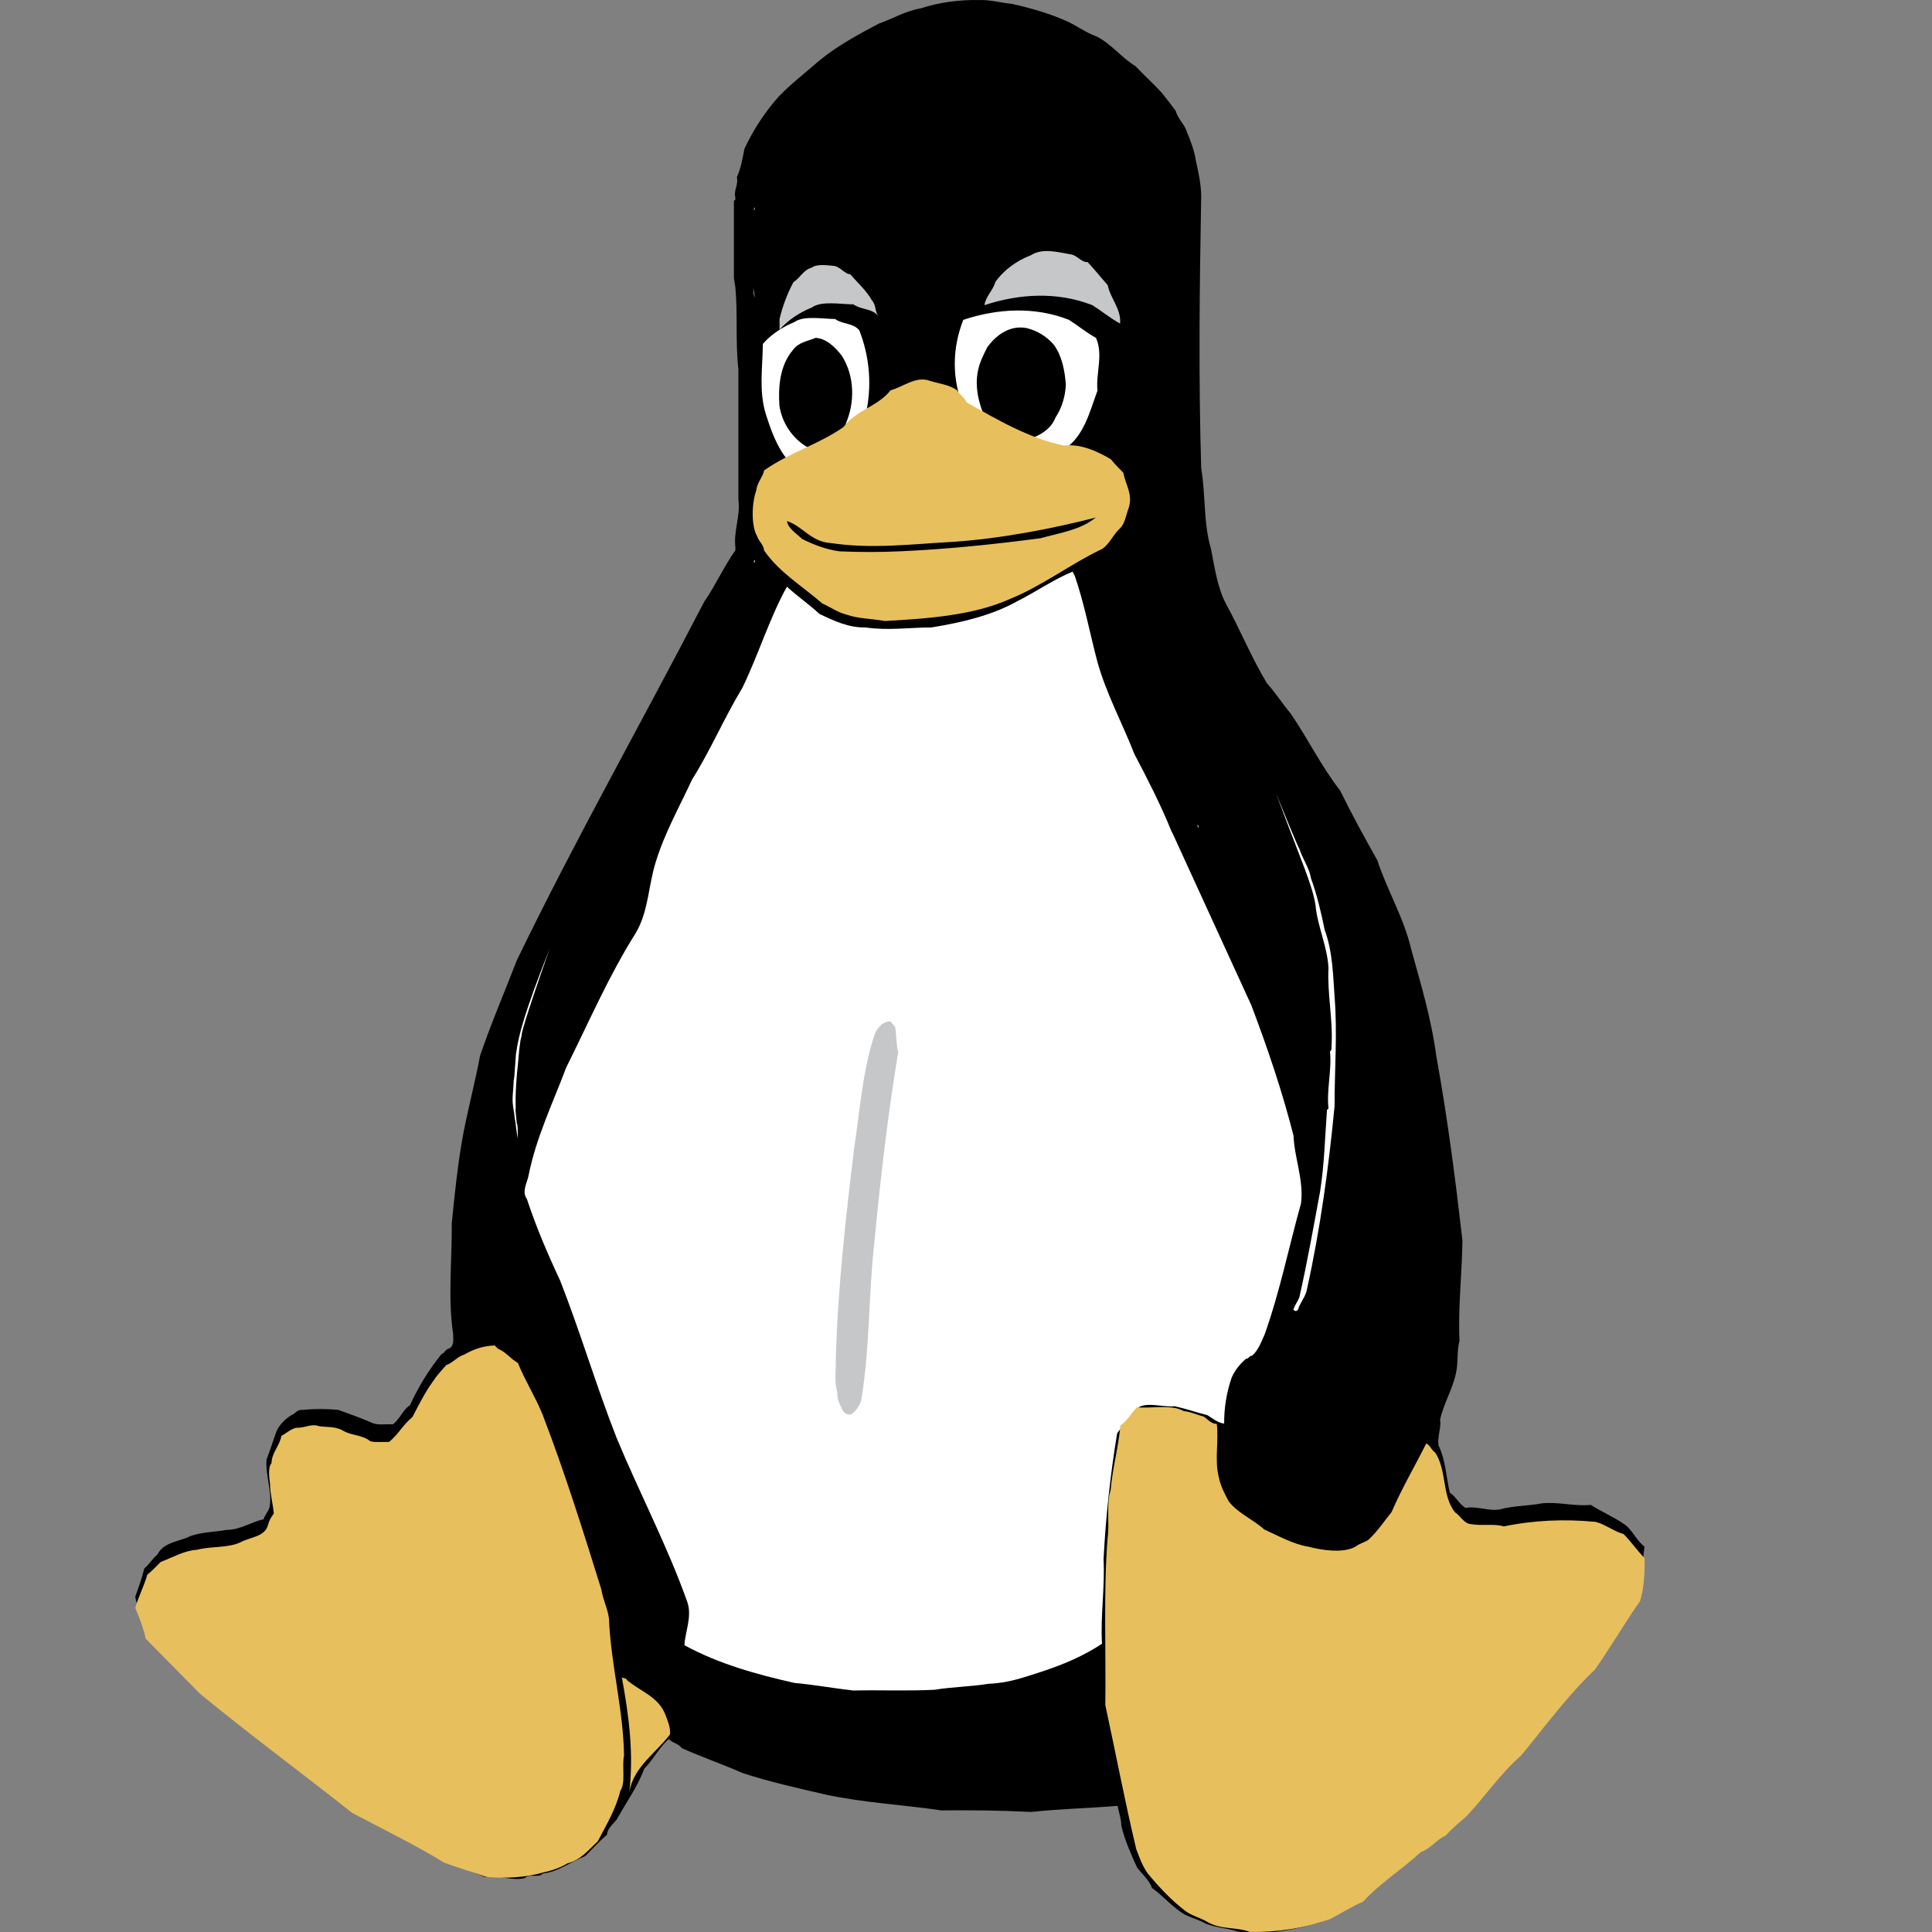
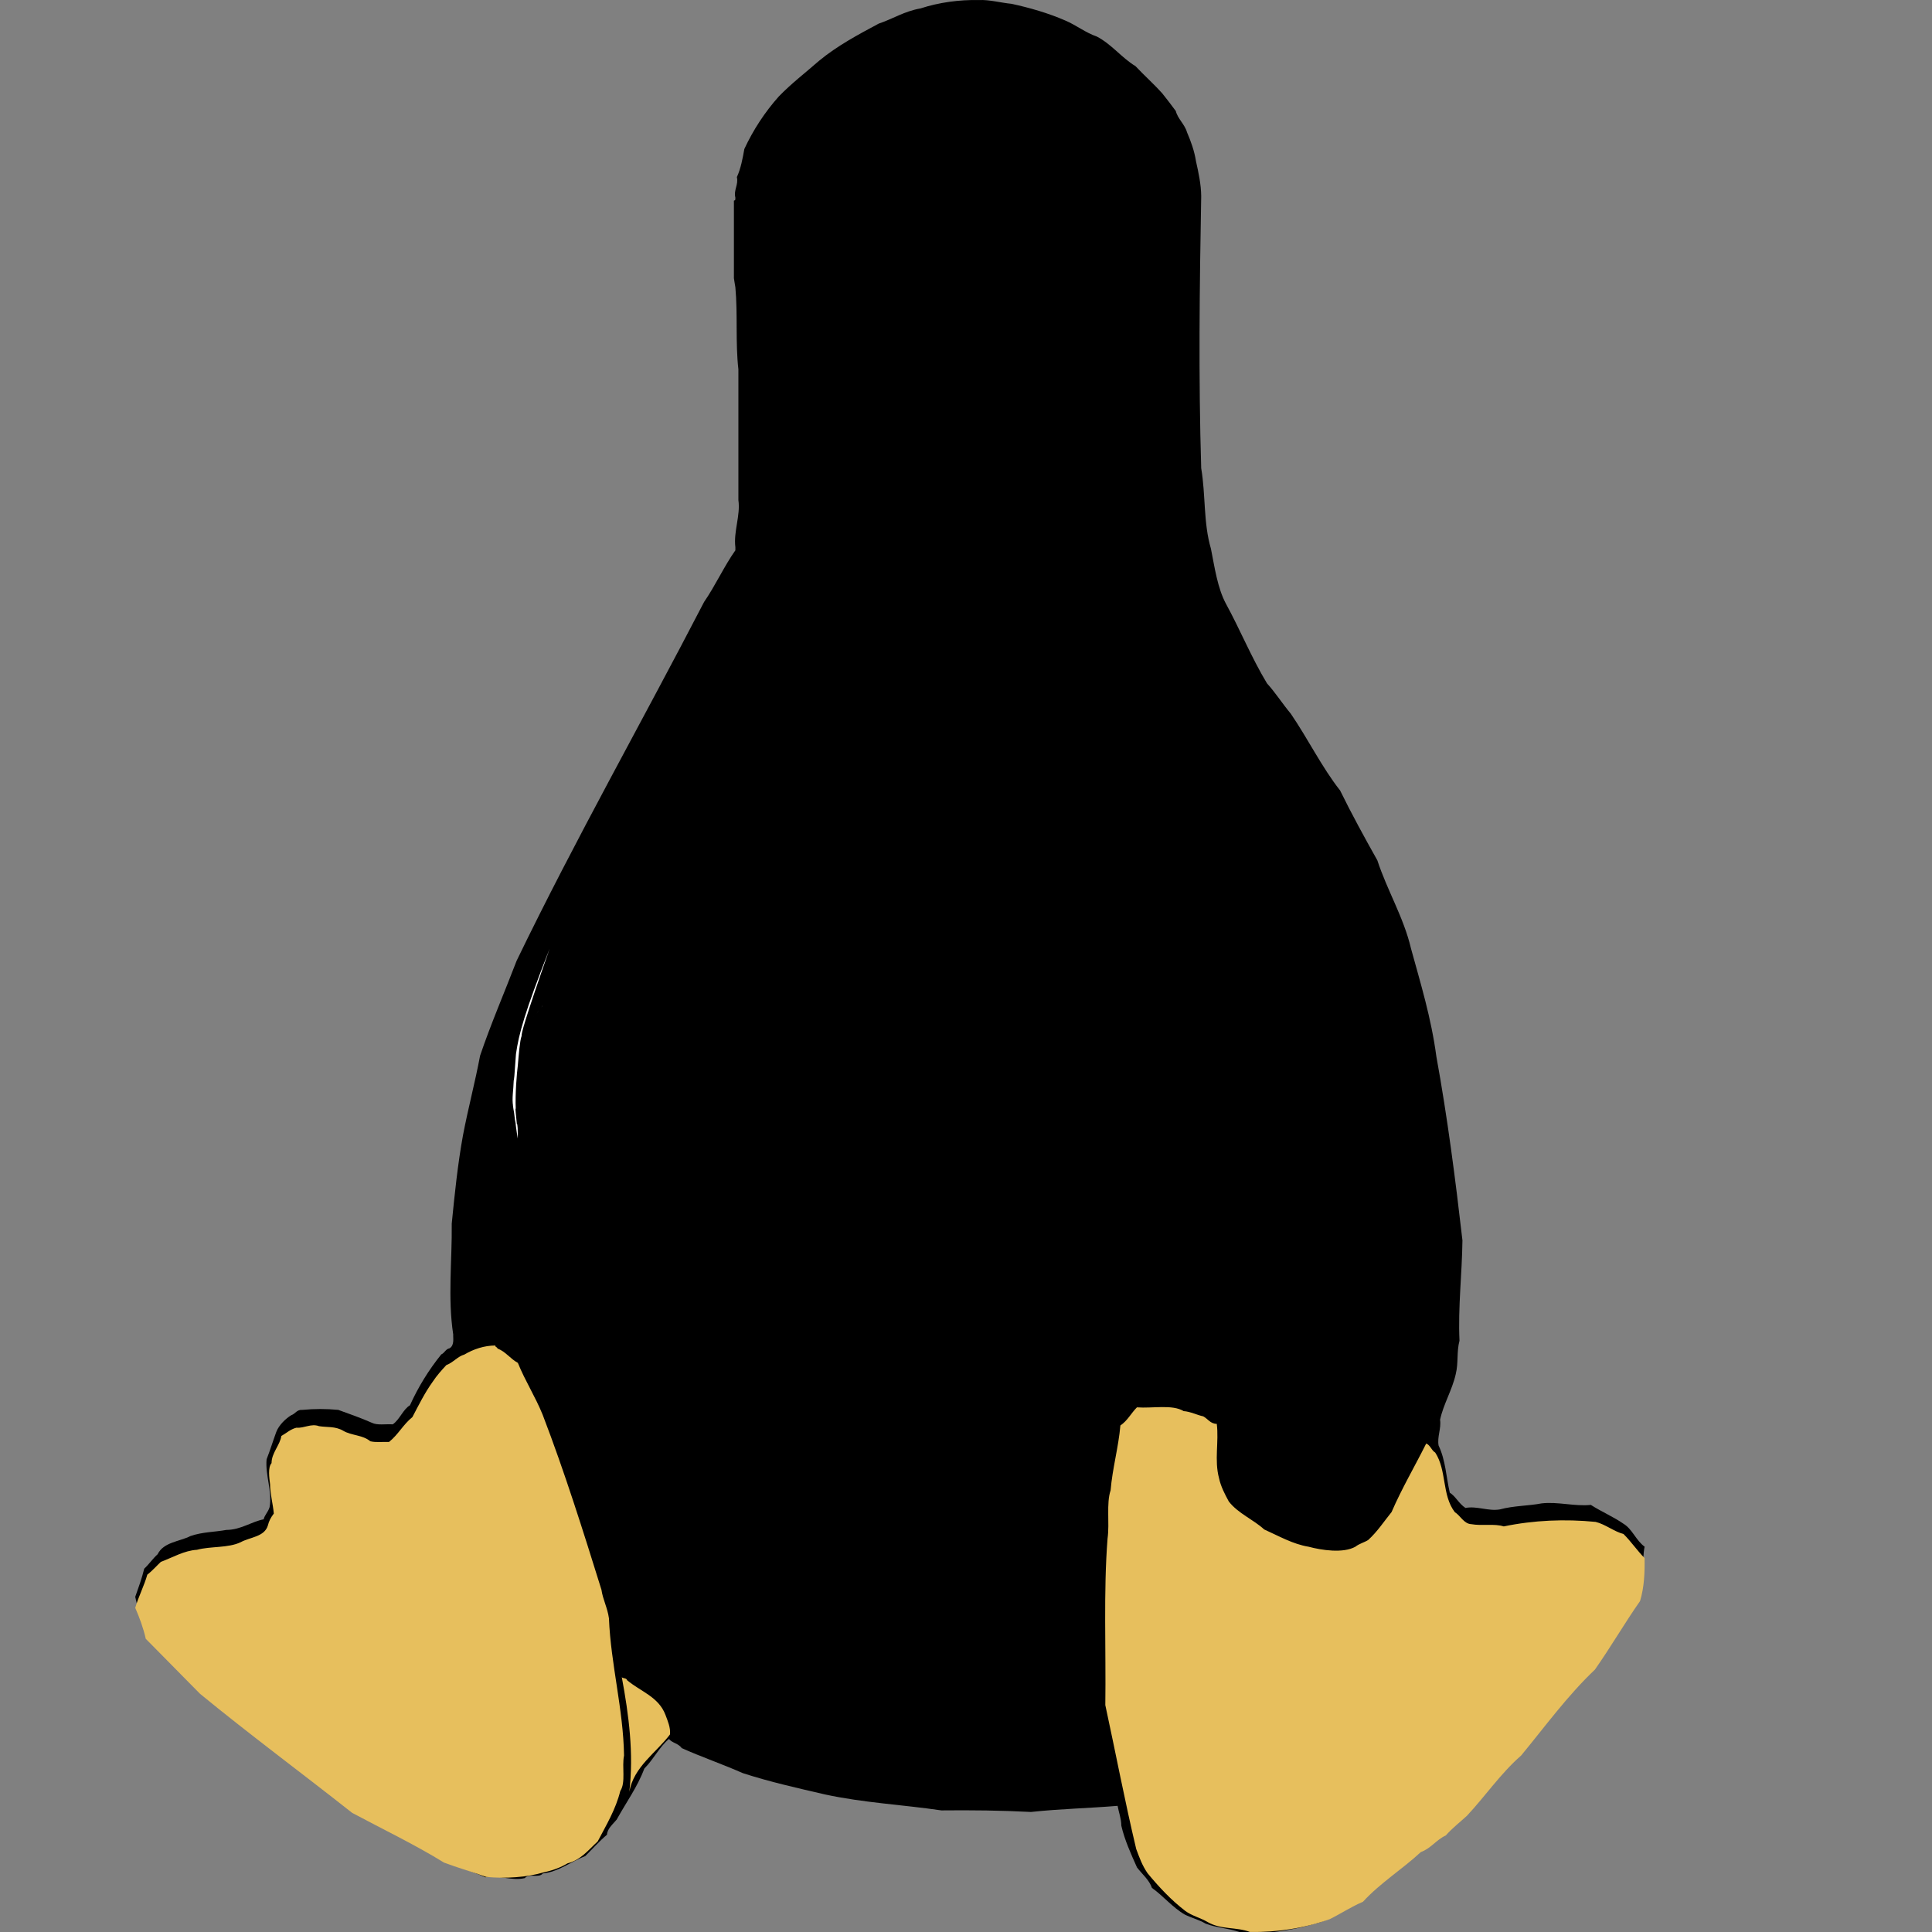
<svg xmlns="http://www.w3.org/2000/svg" width="100px" height="100px" viewBox="0 0 100 100" version="1.1">
  <rect x="0" y="0" width="100" height="100" fill="#808080" stroke="none" />
  <title>linux-icon</title>
  <g id="linux" stroke="none" stroke-width="1" fill="none" fill-rule="evenodd">
    <g id="linux-tux-2-logo-svg-vector" transform="translate(7, 0)" fill-rule="nonzero">
      <path d="M43.659,0.002 C44.223,-0.022 44.8,0.145 45.361,0.198 C46.299,0.403 47.253,0.676 48.141,1.063 C48.702,1.3 49.196,1.697 49.766,1.889 C50.531,2.283 51.052,2.988 51.774,3.425 C52.271,3.953 52.686,4.307 53.165,4.841 C53.411,5.151 53.629,5.431 53.86,5.747 C53.954,6.145 54.324,6.433 54.439,6.846 C54.637,7.305 54.821,7.811 54.903,8.341 C55.037,8.94 55.168,9.545 55.174,10.151 C55.089,14.841 55.031,19.536 55.174,24.235 C55.409,25.619 55.283,27.063 55.678,28.403 C55.876,29.405 56.022,30.433 56.448,31.237 C57.184,32.581 57.763,34.014 58.577,35.368 C59.024,35.862 59.372,36.414 59.811,36.941 C60.691,38.226 61.427,39.728 62.363,40.914 C62.963,42.137 63.618,43.332 64.292,44.533 C64.795,46.076 65.658,47.49 66.033,49.095 C66.529,50.902 67.078,52.677 67.346,54.682 C67.923,57.856 68.328,61.004 68.696,64.202 C68.675,65.93 68.462,67.665 68.543,69.394 C68.388,69.974 68.495,70.538 68.349,71.125 C68.169,71.938 67.708,72.684 67.538,73.487 C67.607,73.937 67.379,74.369 67.462,74.824 C67.825,75.579 67.852,76.445 68.041,77.262 C68.343,77.447 68.501,77.817 68.851,78.051 C69.449,77.938 70.025,78.228 70.629,78.128 C71.348,77.932 72.098,77.948 72.793,77.815 C73.646,77.718 74.485,77.979 75.341,77.893 C75.899,78.251 76.545,78.525 77.042,78.877 C77.488,79.147 77.674,79.727 78.125,80.056 C77.97,80.828 78.143,81.638 77.932,82.377 C77.152,83.476 76.476,84.674 75.729,85.76 C74.47,87.039 73.464,88.557 72.251,89.891 C70.775,91.439 69.47,93.116 67.964,94.652 C66.197,95.682 64.895,97.305 63.212,98.467 C62.456,98.804 61.849,99.419 61.048,99.568 C60.383,99.779 59.652,99.91 58.96,100 L57.146,100 C56.582,99.804 55.951,99.779 55.405,99.568 C55.055,99.361 54.671,99.27 54.323,99.097 C53.68,98.721 53.219,98.141 52.625,97.718 C52.485,97.305 52.119,97.008 51.85,96.657 C51.536,95.952 51.213,95.248 51.039,94.495 C51.036,94.127 50.908,93.808 50.847,93.47 C49.36,93.594 47.857,93.625 46.364,93.787 C44.818,93.706 43.27,93.69 41.727,93.706 C39.718,93.41 37.706,93.314 35.7,92.88 C34.27,92.548 32.856,92.234 31.45,91.778 C30.402,91.315 29.298,90.937 28.283,90.48 C28.125,90.241 27.78,90.214 27.625,90.008 C27.128,90.424 26.847,91.039 26.35,91.541 C26.003,92.482 25.399,93.307 24.921,94.18 C24.722,94.422 24.43,94.654 24.418,94.964 C24.003,95.316 23.695,95.672 23.296,96.067 C22.549,96.362 21.89,96.892 21.094,96.97 C20.893,97.227 20.372,96.952 20.167,97.209 C19.482,97.373 18.799,97.029 18.119,97.168 C17.29,96.79 16.375,96.539 15.607,96.145 C14.221,95.343 12.836,94.555 11.434,93.822 C8.634,91.705 5.877,89.528 3.167,87.293 C2.316,86.429 1.466,85.563 0.616,84.698 C0.384,84.008 0.146,83.342 0,82.652 C0.174,82.156 0.342,81.702 0.464,81.196 C0.698,80.983 0.918,80.66 1.158,80.449 C1.463,79.816 2.311,79.788 2.86,79.505 C3.488,79.289 4.091,79.303 4.713,79.189 C5.463,79.186 6.012,78.761 6.646,78.64 C6.704,78.404 6.88,78.262 6.954,78.01 C7.1,77.185 6.722,76.356 6.799,75.533 C6.984,75.064 7.122,74.605 7.301,74.115 C7.43,73.77 7.789,73.422 8.076,73.251 C8.302,73.17 8.357,72.954 8.655,72.975 C9.272,72.916 9.892,72.916 10.508,72.975 C11.087,73.186 11.673,73.388 12.246,73.642 C12.529,73.785 12.965,73.699 13.328,73.724 C13.682,73.488 13.868,72.938 14.218,72.74 C14.645,71.794 15.191,70.908 15.84,70.104 C16.026,70.02 16.066,69.824 16.267,69.788 C16.541,69.63 16.441,69.223 16.459,69.08 C16.169,67.171 16.404,65.25 16.382,63.335 C16.532,61.811 16.693,60.25 16.962,58.773 C17.224,57.392 17.59,56.019 17.849,54.642 C18.41,52.987 19.126,51.333 19.742,49.725 C22.787,43.428 26.238,37.351 29.442,31.159 C30.039,30.293 30.469,29.325 31.063,28.484 L31.063,28.326 C30.96,27.506 31.334,26.681 31.219,25.886 L31.219,19.12 C31.06,17.705 31.191,16.283 31.063,14.871 C31.039,14.713 31.008,14.558 30.987,14.4 L30.987,10.386 C31.1,10.356 31.048,10.284 31.063,10.231 C30.962,9.837 31.234,9.558 31.14,9.167 C31.347,8.717 31.441,8.193 31.527,7.711 C31.986,6.723 32.585,5.81 33.304,4.999 C33.962,4.319 34.691,3.763 35.392,3.149 C36.334,2.37 37.416,1.793 38.483,1.222 C39.196,0.986 39.812,0.579 40.645,0.436 C41.617,0.12 42.657,-0.016 43.659,0.002 L43.659,0.002 Z" id="Path" fill="#000000" />
-       <path d="M48.325,16.553 C48.795,16.851 49.217,17.205 49.728,17.488 C50.119,18.363 49.713,19.308 49.805,20.219 C49.381,21.359 49.088,22.698 47.934,23.342 C47.253,23.351 46.549,23.092 45.906,22.874 C46.506,22.667 47.349,22.363 47.623,21.627 C47.965,21.116 48.14,20.512 48.168,19.908 C48.112,19.191 47.977,18.434 47.543,17.84 C47.176,17.414 46.685,17.114 46.139,16.981 C45.237,16.811 44.541,17.381 44.11,17.957 C43.895,18.382 43.674,18.816 43.602,19.284 C43.424,20.285 43.797,21.335 44.264,22.173 C43.867,21.751 43.125,21.708 42.901,21.16 C42.252,19.679 42.279,18.004 42.862,16.554 C44.628,15.967 46.551,15.857 48.325,16.553 L48.325,16.553 Z M36.227,16.512 C36.597,16.789 37.166,16.712 37.477,17.097 C38.035,18.513 38.144,20.067 37.788,21.546 C37.363,21.524 37,22.289 36.775,21.937 C37.255,20.826 37.24,19.483 36.581,18.424 C36.24,17.98 35.772,17.513 35.214,17.488 C34.795,17.667 34.34,17.706 34.045,18.113 C33.364,18.902 33.275,20.025 33.343,21.001 C33.491,21.98 34.124,22.851 35.02,23.264 C34.608,23.495 34.221,23.692 33.771,23.809 C33.202,23.122 32.906,22.269 32.638,21.429 C32.265,20.219 32.478,19.005 32.484,17.799 C32.93,17.294 33.509,16.921 34.122,16.668 C34.602,16.322 35.584,16.509 36.227,16.512 L36.227,16.512 Z M48.635,29.819 C49.134,31.273 49.408,32.775 49.805,34.269 C50.27,35.928 51.098,37.446 51.717,39.032 C52.397,40.325 53.065,41.625 53.629,43.01 C53.653,43.066 53.684,43.112 53.709,43.167 C55.066,46.117 56.399,49.061 57.766,52.025 C58.603,54.236 59.361,56.459 59.952,58.778 C60,59.956 60.494,61.096 60.34,62.29 C59.711,64.534 59.25,66.843 58.468,69.042 C58.286,69.451 58.142,69.876 57.806,70.172 C57.646,70.169 57.652,70.332 57.492,70.329 C57.177,70.604 56.922,70.915 56.75,71.306 C56.487,72.071 56.356,72.876 56.362,73.685 C56.014,73.642 55.778,73.42 55.503,73.254 C54.928,73.106 54.378,72.909 53.786,72.786 C53.109,72.87 51.887,72.373 51.681,73.218 C51.363,73.629 51.098,73.761 50.822,74.194 C50.467,76.351 50.233,78.526 50.12,80.709 C50.197,82.162 49.953,83.621 50.039,85.08 C49.088,85.712 48.024,86.161 46.919,86.524 C46.065,86.792 45.241,87.113 44.187,87.15 C43.252,87.3 42.294,87.312 41.38,87.461 C39.973,87.534 38.566,87.47 37.166,87.5 C36.15,87.387 35.039,87.186 34.122,87.109 C32.155,86.663 30.216,86.131 28.427,85.157 C28.458,84.465 28.831,83.691 28.581,82.934 C27.547,80.022 26.101,77.282 24.916,74.427 C23.857,71.73 23.041,68.95 21.988,66.271 C21.339,64.888 20.742,63.487 20.27,62.056 C20.002,61.689 20.268,61.253 20.35,60.883 C20.735,58.914 21.594,57.146 22.302,55.264 C23.469,52.93 24.497,50.532 25.891,48.318 C26.578,47.176 26.55,45.849 26.944,44.611 C27.402,43.106 28.169,41.767 28.815,40.36 C29.785,38.82 30.49,37.142 31.429,35.596 C32.26,33.875 32.854,31.933 33.731,30.369 C34.273,30.864 34.861,31.262 35.409,31.773 C36.154,32.133 36.948,32.502 37.788,32.475 C38.933,32.647 40.076,32.481 41.223,32.475 C42.768,32.219 44.308,31.871 45.672,31.111 C46.638,30.621 47.561,29.978 48.519,29.587 C48.559,29.665 48.595,29.742 48.635,29.819 L48.635,29.819 Z M19.999,51.596 C20.02,51.519 20.054,51.44 20.076,51.363 C20.054,51.439 20.02,51.519 19.999,51.596 Z M19.531,53.081 L19.531,53 L19.531,53.081 Z" id="Shape" fill="#FFFFFF" />
-       <path d="M41.117,19.707 C41.599,19.861 42.146,19.91 42.54,20.205 C42.662,20.434 42.95,20.581 43.027,20.826 C44.648,21.735 46.23,22.674 48.062,23.063 C48.914,22.962 49.751,23.331 50.497,23.77 C50.705,24.035 50.93,24.247 51.147,24.473 C51.246,25.072 51.638,25.549 51.433,26.256 C51.289,26.612 51.246,27.067 50.984,27.335 C50.616,27.662 50.462,28.123 50.052,28.411 C48.389,29.196 46.96,30.328 45.221,31.025 C43.404,31.832 41.114,32.019 38.804,32.143 C38.139,32.022 37.424,32.028 36.815,31.813 C36.366,31.705 35.934,31.397 35.556,31.23 C34.54,30.344 33.345,29.64 32.551,28.496 C32.506,28.139 32.288,28.064 32.186,27.75 C31.866,27.198 31.917,25.997 32.145,25.385 C32.177,24.993 32.494,24.675 32.552,24.348 C33.846,23.432 35.365,23.006 36.652,22.11 C37.287,21.24 38.482,21.015 39.09,20.204 C39.756,20.025 40.403,19.452 41.117,19.707 L41.117,19.707 Z" id="Path" fill="#E7BF5D" />
-       <path d="M49.716,26.786 C48.941,27.428 47.856,27.583 46.845,27.861 C44.412,28.181 41.982,28.43 39.553,28.537 C38.52,28.583 37.484,28.583 36.45,28.537 C35.764,28.447 35.094,28.185 34.51,27.893 C34.219,27.607 33.776,27.342 33.736,26.97 C34.562,27.248 34.978,28.043 35.985,28.106 C38.103,28.43 40.223,28.159 42.346,28.045 C44.853,27.876 47.604,27.335 49.716,26.786 L49.716,26.786 Z" id="Path" fill="#000000" />
-       <path d="M31.994,10.871 C32.017,10.818 32.047,10.768 32.073,10.714 C32.057,10.768 32.111,10.84 31.994,10.871 Z M48.461,13.173 C48.779,13.242 48.965,13.574 49.301,13.571 C49.659,13.953 49.98,14.36 50.336,14.761 C50.468,15.44 51.047,16.008 50.974,16.747 C50.452,16.459 50.021,16.098 49.54,15.795 C47.727,15.087 45.761,15.199 43.956,15.795 C44.009,15.353 44.414,15.009 44.515,14.605 C44.956,13.972 45.627,13.493 46.35,13.214 C46.991,12.813 47.765,13.06 48.461,13.173 L48.461,13.173 Z M36.219,13.771 C36.525,13.856 36.713,14.163 37.019,14.206 C37.4,14.652 37.852,15.043 38.136,15.556 C38.346,15.778 38.287,16.126 38.453,16.349 C38.136,15.957 37.554,16.035 37.176,15.754 C36.518,15.75 35.515,15.559 35.024,15.913 C34.398,16.17 33.806,16.549 33.35,17.063 L33.35,16.509 C33.506,15.846 33.747,15.206 34.068,14.605 C34.429,14.373 34.581,13.968 35.024,13.85 C35.279,13.646 35.883,13.733 36.219,13.771 L36.219,13.771 Z M32.073,15.397 C31.994,15.237 31.994,15.081 31.994,14.921 C32.017,15.081 32.047,15.237 32.073,15.397 Z M32.073,29.135 C31.994,29.078 31.994,29.031 32.073,28.975 L32.073,29.135 Z M55.043,42.869 C55.017,42.813 54.986,42.766 54.96,42.71 C55.078,42.706 55.027,42.813 55.043,42.869 Z M21.307,49.619 C21.332,49.563 21.364,49.516 21.386,49.46 C21.364,49.516 21.332,49.563 21.307,49.619 Z M39.331,53.152 C39.409,53.584 39.381,54.101 39.491,54.461 C38.944,57.736 38.576,60.992 38.255,64.307 C37.949,67.032 38.032,69.767 37.575,72.488 C37.497,72.726 37.32,73.043 37.057,73.202 C36.83,73.256 36.704,73.127 36.619,73.001 C36.48,72.71 36.335,72.491 36.339,72.09 C36.176,71.498 36.276,70.925 36.26,70.343 C36.364,66.677 36.773,63.023 37.217,59.386 C37.513,57.441 37.639,55.483 38.255,53.588 C38.343,53.332 38.51,53.11 38.734,52.955 C38.885,52.918 38.917,52.843 39.092,52.874 C39.17,52.97 39.253,53.056 39.331,53.152 Z" id="Shape" fill="#C6C7C9" />
      <path d="M18.752,69.801 C19.164,69.951 19.416,70.333 19.804,70.542 C20.185,71.484 20.711,72.293 21.09,73.232 C22.231,76.206 23.178,79.227 24.131,82.285 C24.205,82.799 24.445,83.217 24.519,83.766 C24.614,86.142 25.264,88.472 25.3,90.867 C25.18,91.451 25.401,92.255 25.106,92.702 C24.869,93.653 24.396,94.437 23.935,95.314 C23.449,95.761 23.061,96.272 22.375,96.447 C22.021,96.66 21.6,96.817 21.13,96.915 C20.283,97.169 19.179,97.244 18.165,97.149 C17.448,96.885 16.685,96.676 15.984,96.408 C14.44,95.457 12.791,94.671 11.226,93.832 C8.614,91.77 5.889,89.753 3.352,87.669 C2.417,86.718 1.482,85.774 0.544,84.823 C0.424,84.278 0.218,83.723 0,83.222 C0.172,82.631 0.464,82.076 0.625,81.503 C0.877,81.313 1.147,81.006 1.326,80.842 C1.944,80.611 2.532,80.257 3.195,80.217 C3.894,80.026 4.81,80.134 5.456,79.825 C5.942,79.559 6.68,79.552 6.862,78.968 C6.923,78.715 7.021,78.543 7.172,78.342 C7.13,77.841 6.981,77.327 6.979,76.822 C6.942,76.515 6.855,75.954 7.056,75.73 C7.053,75.206 7.496,74.797 7.563,74.325 C7.821,74.184 8.027,73.977 8.341,73.898 C8.756,73.931 9.098,73.667 9.513,73.818 C9.925,73.886 10.349,73.814 10.758,74.052 C11.183,74.309 11.776,74.266 12.164,74.599 C12.466,74.673 12.81,74.62 13.136,74.636 C13.625,74.241 13.858,73.743 14.345,73.349 C14.674,72.724 14.984,72.09 15.4,71.514 C15.606,71.201 15.846,70.935 16.101,70.658 C16.464,70.52 16.682,70.212 17.036,70.111 C17.515,69.827 18.069,69.646 18.635,69.643 C18.635,69.745 18.73,69.705 18.752,69.801 L18.752,69.801 Z M54.264,73.039 C54.609,73.06 54.977,73.248 55.279,73.31 C55.512,73.432 55.652,73.698 55.98,73.7 C56.097,74.628 55.845,75.576 56.097,76.51 C56.186,76.938 56.407,77.357 56.605,77.72 C57.091,78.342 57.866,78.644 58.435,79.164 C59.182,79.499 59.914,79.924 60.735,80.059 C61.4,80.236 62.513,80.411 63.153,80.059 C63.347,79.9 63.645,79.825 63.818,79.709 C64.3,79.269 64.629,78.755 65.027,78.265 C65.555,77.044 66.232,75.895 66.82,74.717 C67.038,74.802 67.084,75.064 67.287,75.185 C67.893,76.117 67.623,77.376 68.298,78.265 C68.598,78.456 68.773,78.875 69.157,78.891 C69.696,78.989 70.356,78.851 70.833,79.007 C72.392,78.683 74.002,78.617 75.589,78.773 C76.093,78.896 76.56,79.282 77.03,79.398 C77.421,79.783 77.753,80.276 78.123,80.645 C78.135,81.389 78.107,82.156 77.889,82.87 C77.062,84.056 76.37,85.255 75.552,86.419 C74.131,87.765 72.943,89.402 71.732,90.867 C70.673,91.791 69.852,93.001 68.924,93.989 C68.558,94.325 68.177,94.616 67.832,95.004 C67.346,95.224 67.057,95.681 66.545,95.86 C65.574,96.763 64.463,97.44 63.544,98.437 C62.96,98.68 62.407,99.05 61.828,99.335 C60.502,99.81 59.075,100.022 57.697,99.998 C56.99,99.73 56.212,99.889 55.514,99.489 C55.142,99.265 54.689,99.164 54.345,98.905 C53.616,98.345 52.979,97.664 52.395,96.954 C52.115,96.544 51.986,96.171 51.811,95.707 C51.22,93.229 50.752,90.749 50.211,88.255 C50.25,85.383 50.113,82.363 50.327,79.633 C50.441,78.821 50.254,77.827 50.485,77.137 C50.577,76.014 50.896,74.897 50.991,73.782 C51.361,73.535 51.537,73.157 51.847,72.844 C52.652,72.906 53.682,72.681 54.264,73.039 Z M25.457,86.966 C26.149,87.551 27.09,87.822 27.444,88.762 C27.555,89.057 27.718,89.432 27.678,89.775 C26.952,90.734 25.802,91.449 25.574,92.741 C25.808,90.759 25.55,88.776 25.184,86.809 C25.232,86.883 25.429,86.843 25.457,86.966 Z" id="Shape" fill="#E7BF5D" />
      <path d="M21.307,51.786 C21.265,51.85 21.24,51.924 21.2,51.989 C21.24,51.923 21.265,51.85 21.307,51.786 Z M20.058,53.334 C19.993,53.388 19.91,53.437 19.531,53.571 C19.91,53.437 19.992,53.388 20.058,53.334 Z M21.092,52.03 C21.05,52.094 21.035,52.168 20.993,52.233 C21.035,52.167 21.052,52.094 21.092,52.03 Z M20.888,52.274 C20.848,52.338 20.823,52.412 20.781,52.477 C20.822,52.412 20.846,52.339 20.888,52.274 Z M20.683,52.518 C20.641,52.582 20.616,52.656 20.576,52.721 C20.616,52.656 20.641,52.583 20.683,52.518 Z" id="Shape" fill="#FFFFFF" />
      <path d="M19.694,57.378 C19.657,57.378 19.718,57.766 19.752,58.17 C19.792,58.144 19.811,58.524 19.792,58.929 C19.731,58.512 19.679,58.13 19.694,58.167 C19.672,58.091 19.629,57.809 19.608,57.587 C19.562,57.361 19.523,57.008 19.559,57.247 C19.486,56.886 19.58,56.369 19.589,55.94 C19.617,55.754 19.614,55.925 19.706,54.559 C19.853,53.519 20.142,52.435 21.447,49.109 C20.123,52.893 19.982,53.506 19.997,53.626 C19.909,53.849 19.847,54.615 19.804,55.132 C19.748,55.554 19.66,56.668 19.694,57.378 L19.694,57.378 Z M60.369,42.857 C60.345,42.88 60.314,42.913 60.289,42.939 C60.314,42.913 60.345,42.88 60.369,42.857 Z" id="Shape" fill="#FFFFFF" />
-       <path d="M61.566,48.135 C61.981,49.239 62.003,50.532 62.077,51.593 C62.231,53.476 62.074,55.368 62.077,57.254 C61.775,60.402 61.345,63.57 60.657,66.691 C60.597,67.112 60.284,67.422 60.182,67.792 C60.104,67.879 60.024,67.879 59.946,67.792 C60.02,67.532 60.179,67.367 60.26,67.122 C60.668,65.319 60.993,63.475 61.33,61.66 C61.55,60.252 61.582,58.843 61.684,57.45 L61.762,57.373 C61.657,56.389 61.94,55.403 61.84,54.423 C61.955,54.345 61.905,54.212 61.921,54.11 C61.999,52.772 61.693,51.432 61.763,50.098 C61.701,48.988 61.196,47.945 61.093,46.875 C60.934,45.82 60.46,44.847 59.048,41.071 C60.198,43.888 60.245,43.926 60.254,43.935 C60.435,44.484 60.772,44.928 60.856,45.461 C61.152,46.255 61.388,47.254 61.566,48.135 L61.566,48.135 Z M19.568,52.536 C19.553,52.598 19.546,52.67 19.531,52.732 C19.546,52.669 19.553,52.598 19.568,52.536 Z" id="Shape" fill="#FFFFFF" />
    </g>
  </g>
</svg>